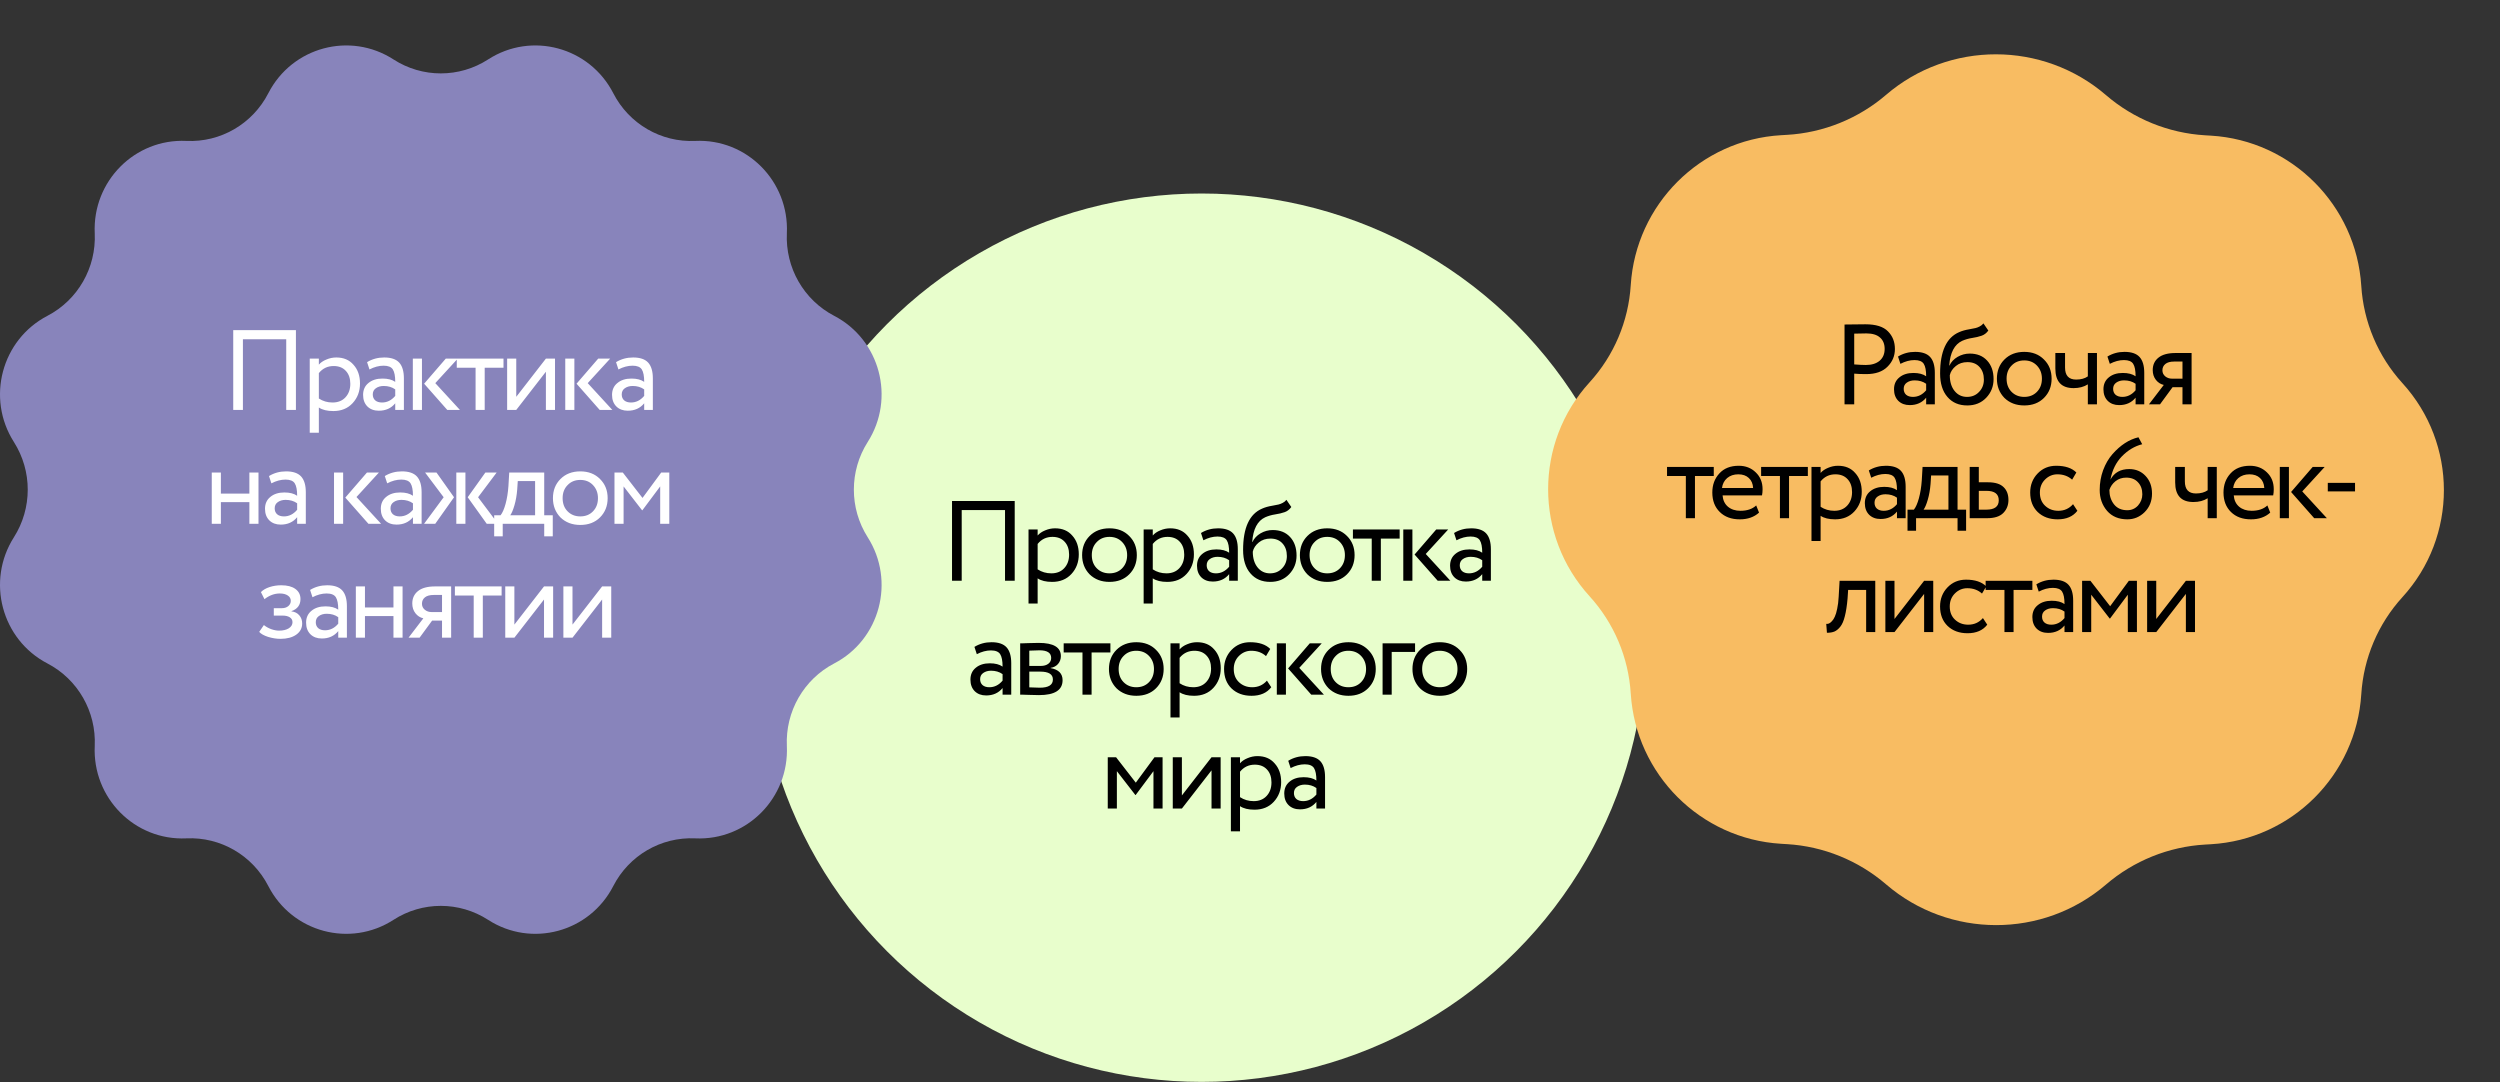
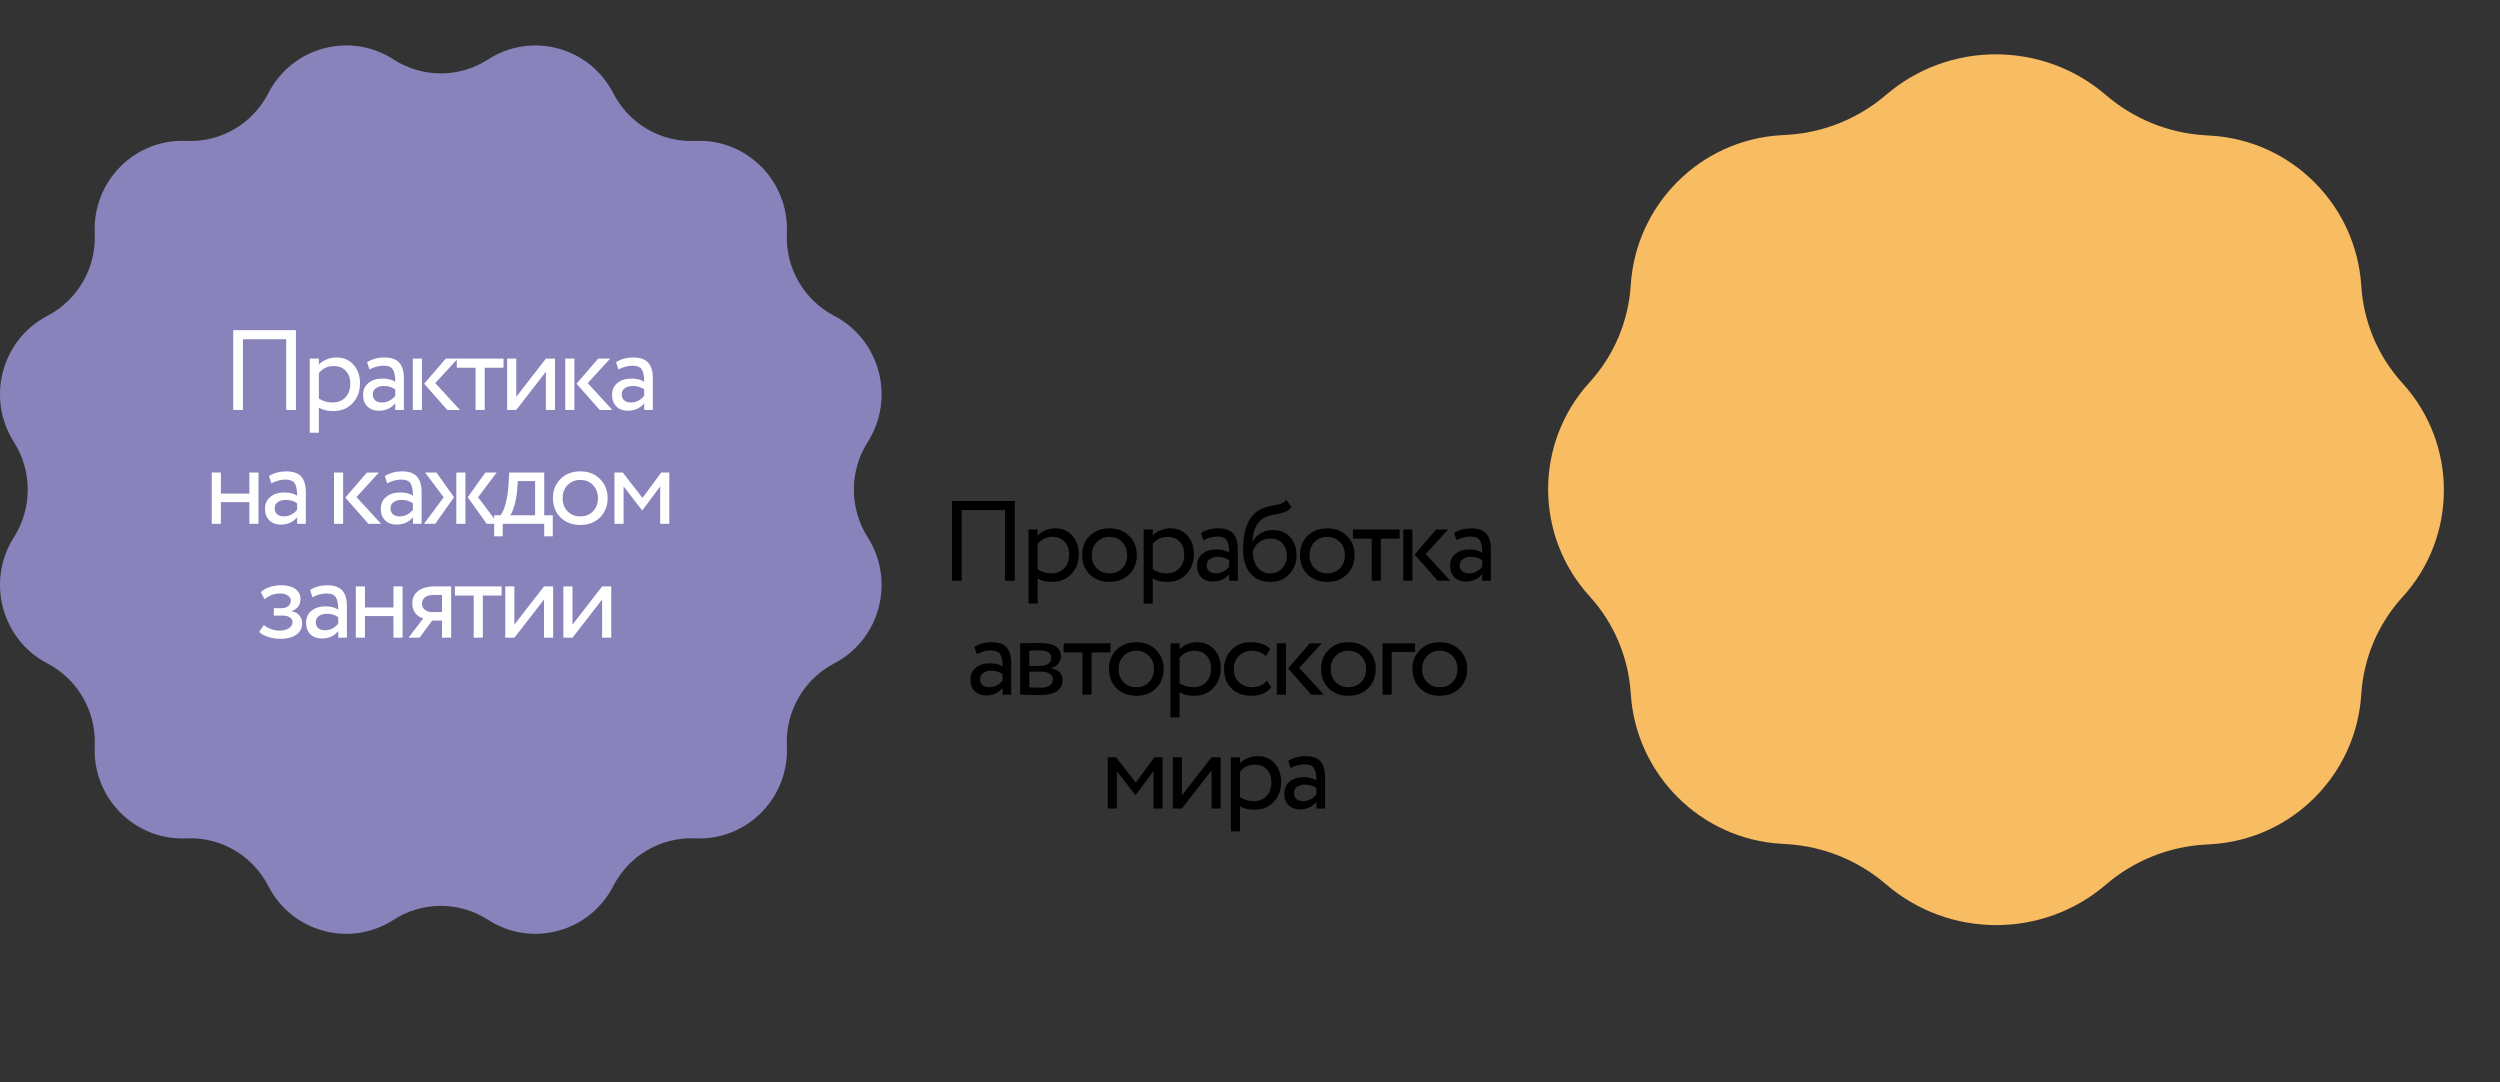
<svg xmlns="http://www.w3.org/2000/svg" width="439" height="190" viewBox="0 0 439 190" fill="none">
  <rect x="0" y="0" width="439" height="190" fill="#333333" stroke="none" />
-   <circle cx="211" cy="111.98" r="78" fill="#E8FECC" />
  <path d="M178.183 101.98H176.482V89.571H168.876V101.98H167.175V87.97H178.183V101.98ZM182.21 105.984H180.609V92.974H182.21V94.034C182.531 93.661 182.971 93.361 183.531 93.134C184.092 92.894 184.672 92.773 185.273 92.773C186.554 92.773 187.561 93.2 188.295 94.054C189.056 94.895 189.436 95.989 189.436 97.337C189.436 98.711 189.002 99.865 188.135 100.8C187.281 101.72 186.153 102.181 184.752 102.181C183.671 102.181 182.824 101.974 182.21 101.56V105.984ZM184.812 94.275C183.745 94.275 182.878 94.688 182.21 95.516V99.979C182.918 100.446 183.718 100.679 184.612 100.679C185.56 100.679 186.313 100.379 186.874 99.779C187.448 99.165 187.735 98.371 187.735 97.397C187.735 96.45 187.474 95.696 186.954 95.135C186.434 94.561 185.72 94.275 184.812 94.275ZM191.34 100.86C190.459 99.952 190.019 98.825 190.019 97.477C190.019 96.116 190.459 94.995 191.34 94.114C192.234 93.22 193.394 92.773 194.822 92.773C196.25 92.773 197.404 93.22 198.285 94.114C199.179 94.995 199.626 96.116 199.626 97.477C199.626 98.838 199.179 99.966 198.285 100.86C197.404 101.74 196.25 102.181 194.822 102.181C193.408 102.181 192.247 101.74 191.34 100.86ZM192.601 95.175C192.013 95.762 191.72 96.53 191.72 97.477C191.72 98.424 192.007 99.192 192.58 99.779C193.168 100.379 193.915 100.679 194.822 100.679C195.73 100.679 196.47 100.386 197.044 99.799C197.631 99.198 197.925 98.424 197.925 97.477C197.925 96.556 197.631 95.789 197.044 95.175C196.47 94.575 195.73 94.275 194.822 94.275C193.915 94.275 193.174 94.575 192.601 95.175ZM202.426 105.984H200.824V92.974H202.426V94.034C202.746 93.661 203.186 93.361 203.747 93.134C204.307 92.894 204.887 92.773 205.488 92.773C206.769 92.773 207.776 93.2 208.51 94.054C209.271 94.895 209.651 95.989 209.651 97.337C209.651 98.711 209.217 99.865 208.35 100.8C207.496 101.72 206.369 102.181 204.968 102.181C203.887 102.181 203.039 101.974 202.426 101.56V105.984ZM205.028 94.275C203.96 94.275 203.093 94.688 202.426 95.516V99.979C203.133 100.446 203.933 100.679 204.827 100.679C205.775 100.679 206.529 100.379 207.089 99.779C207.663 99.165 207.95 98.371 207.95 97.397C207.95 96.45 207.69 95.696 207.169 95.135C206.649 94.561 205.935 94.275 205.028 94.275ZM211.315 94.875L210.894 93.594C211.788 93.047 212.789 92.773 213.897 92.773C215.111 92.773 215.992 93.074 216.539 93.674C217.086 94.275 217.359 95.202 217.359 96.456V101.98H215.838V100.82C215.131 101.687 214.17 102.121 212.956 102.121C212.129 102.121 211.461 101.874 210.954 101.38C210.447 100.873 210.194 100.192 210.194 99.338C210.194 98.458 210.507 97.764 211.134 97.257C211.762 96.736 212.582 96.476 213.596 96.476C214.544 96.476 215.291 96.67 215.838 97.057C215.838 96.043 215.698 95.315 215.418 94.875C215.138 94.435 214.597 94.215 213.796 94.215C212.983 94.215 212.155 94.435 211.315 94.875ZM213.516 100.679C214.41 100.679 215.184 100.293 215.838 99.519V98.378C215.278 97.977 214.604 97.777 213.817 97.777C213.269 97.777 212.809 97.911 212.435 98.177C212.075 98.431 211.895 98.791 211.895 99.258C211.895 99.699 212.035 100.046 212.315 100.299C212.609 100.553 213.009 100.679 213.516 100.679ZM225.894 87.769L226.755 89.031C226.434 89.471 226.047 89.771 225.594 89.931C225.1 90.105 224.54 90.238 223.912 90.332C223.299 90.425 222.718 90.592 222.171 90.832C220.81 91.459 220.049 92.907 219.889 95.175H219.929C220.223 94.548 220.697 94.041 221.35 93.654C222.018 93.267 222.731 93.074 223.492 93.074C224.773 93.074 225.787 93.481 226.534 94.294C227.295 95.109 227.675 96.196 227.675 97.557C227.675 98.838 227.242 99.932 226.374 100.84C225.52 101.734 224.413 102.181 223.052 102.181C221.584 102.181 220.423 101.68 219.569 100.679C218.715 99.692 218.288 98.324 218.288 96.576C218.288 92.68 219.402 90.258 221.631 89.311C222.138 89.084 222.725 88.917 223.392 88.81C223.912 88.717 224.286 88.644 224.513 88.59C224.74 88.537 224.98 88.443 225.233 88.31C225.5 88.177 225.72 87.996 225.894 87.769ZM219.989 96.876C219.989 98.024 220.27 98.945 220.83 99.639C221.39 100.333 222.118 100.679 223.012 100.679C223.879 100.679 224.586 100.386 225.133 99.799C225.694 99.225 225.974 98.504 225.974 97.637C225.974 96.716 225.714 95.976 225.193 95.415C224.686 94.855 223.986 94.575 223.092 94.575C222.278 94.575 221.597 94.802 221.05 95.255C220.476 95.722 220.123 96.263 219.989 96.876ZM229.581 100.86C228.7 99.952 228.26 98.825 228.26 97.477C228.26 96.116 228.7 94.995 229.581 94.114C230.475 93.22 231.636 92.773 233.063 92.773C234.491 92.773 235.645 93.22 236.526 94.114C237.42 94.995 237.867 96.116 237.867 97.477C237.867 98.838 237.42 99.966 236.526 100.86C235.645 101.74 234.491 102.181 233.063 102.181C231.649 102.181 230.488 101.74 229.581 100.86ZM230.842 95.175C230.255 95.762 229.961 96.53 229.961 97.477C229.961 98.424 230.248 99.192 230.822 99.779C231.409 100.379 232.156 100.679 233.063 100.679C233.971 100.679 234.711 100.386 235.285 99.799C235.872 99.198 236.166 98.424 236.166 97.477C236.166 96.556 235.872 95.789 235.285 95.175C234.711 94.575 233.971 94.275 233.063 94.275C232.156 94.275 231.416 94.575 230.842 95.175ZM240.875 94.575H237.573V92.974H245.779V94.575H242.477V101.98H240.875V94.575ZM252.202 92.974H254.303L250.36 97.277L254.684 101.98H252.462L248.399 97.377L252.202 92.974ZM248.018 101.98H246.417V92.974H248.018V101.98ZM255.754 94.875L255.334 93.594C256.228 93.047 257.229 92.773 258.336 92.773C259.55 92.773 260.431 93.074 260.978 93.674C261.525 94.275 261.799 95.202 261.799 96.456V101.98H260.278V100.82C259.57 101.687 258.61 102.121 257.395 102.121C256.568 102.121 255.901 101.874 255.394 101.38C254.887 100.873 254.633 100.192 254.633 99.338C254.633 98.458 254.947 97.764 255.574 97.257C256.201 96.736 257.022 96.476 258.036 96.476C258.983 96.476 259.731 96.67 260.278 97.057C260.278 96.043 260.138 95.315 259.857 94.875C259.577 94.435 259.037 94.215 258.236 94.215C257.422 94.215 256.595 94.435 255.754 94.875ZM257.956 100.679C258.85 100.679 259.624 100.293 260.278 99.519V98.378C259.717 97.977 259.043 97.777 258.256 97.777C257.709 97.777 257.249 97.911 256.875 98.177C256.515 98.431 256.335 98.791 256.335 99.258C256.335 99.699 256.475 100.046 256.755 100.299C257.049 100.553 257.449 100.679 257.956 100.679ZM171.529 114.875L171.109 113.594C172.003 113.047 173.004 112.773 174.111 112.773C175.325 112.773 176.206 113.074 176.753 113.674C177.3 114.275 177.574 115.202 177.574 116.456V121.98H176.053V120.82C175.345 121.687 174.385 122.121 173.17 122.121C172.343 122.121 171.676 121.874 171.169 121.38C170.662 120.873 170.408 120.192 170.408 119.338C170.408 118.458 170.722 117.764 171.349 117.257C171.976 116.736 172.797 116.476 173.811 116.476C174.758 116.476 175.506 116.67 176.053 117.057C176.053 116.043 175.913 115.315 175.632 114.875C175.352 114.435 174.812 114.214 174.011 114.214C173.197 114.214 172.37 114.435 171.529 114.875ZM173.731 120.679C174.625 120.679 175.399 120.293 176.053 119.519V118.378C175.492 117.977 174.818 117.777 174.031 117.777C173.484 117.777 173.024 117.911 172.65 118.178C172.29 118.431 172.11 118.791 172.11 119.258C172.11 119.699 172.25 120.046 172.53 120.299C172.823 120.553 173.224 120.679 173.731 120.679ZM179.143 121.98V112.974C179.21 112.974 179.303 112.974 179.423 112.974C179.543 112.96 179.717 112.954 179.944 112.954C180.171 112.94 180.377 112.933 180.564 112.933C181.552 112.907 182.165 112.893 182.406 112.893C184.994 112.893 186.289 113.667 186.289 115.215C186.289 115.749 186.122 116.209 185.788 116.596C185.455 116.97 185.021 117.197 184.487 117.277V117.317C185.888 117.57 186.589 118.278 186.589 119.439C186.589 121.187 185.208 122.061 182.446 122.061C182.312 122.061 181.725 122.047 180.684 122.02C180.484 122.02 180.264 122.014 180.024 122C179.784 122 179.597 121.994 179.463 121.98C179.33 121.98 179.223 121.98 179.143 121.98ZM182.666 117.937H180.744V120.699C181.705 120.74 182.319 120.76 182.586 120.76C184.12 120.76 184.888 120.279 184.888 119.318C184.888 118.398 184.147 117.937 182.666 117.937ZM182.526 114.194C182.139 114.194 181.545 114.214 180.744 114.255V116.937H182.766C183.313 116.937 183.753 116.81 184.087 116.556C184.421 116.303 184.587 115.962 184.587 115.536C184.587 114.641 183.9 114.194 182.526 114.194ZM190.083 114.575H186.781V112.974H194.987V114.575H191.684V121.98H190.083V114.575ZM196.052 120.86C195.172 119.952 194.731 118.825 194.731 117.477C194.731 116.116 195.172 114.995 196.052 114.114C196.946 113.22 198.107 112.773 199.535 112.773C200.963 112.773 202.117 113.22 202.998 114.114C203.892 114.995 204.339 116.116 204.339 117.477C204.339 118.838 203.892 119.966 202.998 120.86C202.117 121.74 200.963 122.181 199.535 122.181C198.121 122.181 196.96 121.74 196.052 120.86ZM197.313 115.175C196.726 115.762 196.433 116.53 196.433 117.477C196.433 118.424 196.72 119.192 197.293 119.779C197.88 120.379 198.628 120.679 199.535 120.679C200.442 120.679 201.183 120.386 201.757 119.799C202.344 119.198 202.637 118.424 202.637 117.477C202.637 116.556 202.344 115.789 201.757 115.175C201.183 114.575 200.442 114.275 199.535 114.275C198.628 114.275 197.887 114.575 197.313 115.175ZM207.138 125.984H205.537V112.974H207.138V114.034C207.459 113.661 207.899 113.36 208.459 113.134C209.02 112.893 209.6 112.773 210.201 112.773C211.482 112.773 212.489 113.2 213.223 114.054C213.984 114.895 214.364 115.989 214.364 117.337C214.364 118.711 213.93 119.866 213.063 120.8C212.209 121.72 211.081 122.181 209.68 122.181C208.6 122.181 207.752 121.974 207.138 121.56V125.984ZM209.74 114.275C208.673 114.275 207.806 114.688 207.138 115.515V119.979C207.846 120.446 208.646 120.679 209.54 120.679C210.488 120.679 211.242 120.379 211.802 119.779C212.376 119.165 212.663 118.371 212.663 117.397C212.663 116.45 212.402 115.696 211.882 115.135C211.362 114.561 210.648 114.275 209.74 114.275ZM222.472 119.519L223.233 120.679C222.459 121.68 221.305 122.181 219.77 122.181C218.329 122.181 217.162 121.754 216.268 120.9C215.387 120.046 214.947 118.905 214.947 117.477C214.947 116.156 215.38 115.042 216.248 114.134C217.115 113.227 218.202 112.773 219.51 112.773C221.085 112.773 222.266 113.167 223.053 113.954L222.312 115.215C221.618 114.588 220.758 114.275 219.73 114.275C218.89 114.275 218.162 114.581 217.549 115.195C216.948 115.796 216.648 116.556 216.648 117.477C216.648 118.451 216.955 119.225 217.569 119.799C218.196 120.386 218.97 120.679 219.89 120.679C220.931 120.679 221.792 120.293 222.472 119.519ZM229.993 112.974H232.094L228.151 117.277L232.475 121.98H230.253L226.19 117.377L229.993 112.974ZM225.809 121.98H224.208V112.974H225.809V121.98ZM233.297 120.86C232.416 119.952 231.976 118.825 231.976 117.477C231.976 116.116 232.416 114.995 233.297 114.114C234.191 113.22 235.352 112.773 236.779 112.773C238.207 112.773 239.361 113.22 240.242 114.114C241.136 114.995 241.583 116.116 241.583 117.477C241.583 118.838 241.136 119.966 240.242 120.86C239.361 121.74 238.207 122.181 236.779 122.181C235.365 122.181 234.204 121.74 233.297 120.86ZM234.558 115.175C233.971 115.762 233.677 116.53 233.677 117.477C233.677 118.424 233.964 119.192 234.538 119.779C235.125 120.379 235.872 120.679 236.779 120.679C237.687 120.679 238.427 120.386 239.001 119.799C239.588 119.198 239.882 118.424 239.882 117.477C239.882 116.556 239.588 115.789 239.001 115.175C238.427 114.575 237.687 114.275 236.779 114.275C235.872 114.275 235.132 114.575 234.558 115.175ZM244.383 121.98H242.782V112.974H248.486V114.475H244.383V121.98ZM249.349 120.86C248.468 119.952 248.028 118.825 248.028 117.477C248.028 116.116 248.468 114.995 249.349 114.114C250.243 113.22 251.404 112.773 252.831 112.773C254.259 112.773 255.413 113.22 256.294 114.114C257.188 114.995 257.635 116.116 257.635 117.477C257.635 118.838 257.188 119.966 256.294 120.86C255.413 121.74 254.259 122.181 252.831 122.181C251.417 122.181 250.256 121.74 249.349 120.86ZM250.61 115.175C250.022 115.762 249.729 116.53 249.729 117.477C249.729 118.424 250.016 119.192 250.59 119.779C251.177 120.379 251.924 120.679 252.831 120.679C253.739 120.679 254.479 120.386 255.053 119.799C255.64 119.198 255.934 118.424 255.934 117.477C255.934 116.556 255.64 115.789 255.053 115.175C254.479 114.575 253.739 114.275 252.831 114.275C251.924 114.275 251.183 114.575 250.61 115.175ZM196.123 141.98H194.522V132.974H195.983L199.446 137.437L202.728 132.974H204.149V141.98H202.548V135.415L199.426 139.599H199.365L196.123 135.415V141.98ZM212.744 135.275L207.54 141.98H205.939V132.974H207.54V139.679L212.744 132.974H214.345V141.98H212.744V135.275ZM217.746 145.984H216.144V132.974H217.746V134.034C218.066 133.661 218.506 133.36 219.067 133.134C219.627 132.893 220.207 132.773 220.808 132.773C222.089 132.773 223.096 133.2 223.83 134.054C224.591 134.895 224.971 135.989 224.971 137.337C224.971 138.711 224.537 139.866 223.67 140.8C222.816 141.72 221.689 142.181 220.287 142.181C219.207 142.181 218.359 141.974 217.746 141.56V145.984ZM220.348 134.275C219.28 134.275 218.413 134.688 217.746 135.515V139.979C218.453 140.446 219.253 140.679 220.147 140.679C221.095 140.679 221.849 140.379 222.409 139.779C222.983 139.165 223.27 138.371 223.27 137.397C223.27 136.45 223.01 135.696 222.489 135.135C221.969 134.561 221.255 134.275 220.348 134.275ZM226.635 134.875L226.214 133.594C227.108 133.047 228.109 132.773 229.217 132.773C230.431 132.773 231.311 133.074 231.859 133.674C232.406 134.275 232.679 135.202 232.679 136.456V141.98H231.158V140.82C230.451 141.687 229.49 142.121 228.276 142.121C227.449 142.121 226.781 141.874 226.274 141.38C225.767 140.873 225.514 140.192 225.514 139.338C225.514 138.458 225.827 137.764 226.454 137.257C227.082 136.736 227.902 136.476 228.916 136.476C229.864 136.476 230.611 136.67 231.158 137.057C231.158 136.043 231.018 135.315 230.738 134.875C230.458 134.435 229.917 134.214 229.116 134.214C228.303 134.214 227.475 134.435 226.635 134.875ZM228.836 140.679C229.73 140.679 230.504 140.293 231.158 139.519V138.378C230.598 137.977 229.924 137.777 229.136 137.777C228.589 137.777 228.129 137.911 227.755 138.178C227.395 138.431 227.215 138.791 227.215 139.258C227.215 139.699 227.355 140.046 227.635 140.299C227.929 140.553 228.329 140.679 228.836 140.679Z" fill="black" />
  <path d="M85.712 10.437C93.344 5.506 103.53 8.258 107.693 16.372C110.455 21.755 116.075 25.025 122.082 24.745C131.138 24.321 138.594 31.834 138.173 40.959C137.895 47.012 141.139 52.676 146.481 55.459C154.534 59.654 157.265 69.919 152.372 77.61C149.127 82.712 149.127 89.252 152.372 94.351C157.265 102.042 154.534 112.307 146.481 116.502C141.139 119.285 137.895 124.948 138.173 131.001C138.594 140.127 131.138 147.64 122.082 147.216C116.075 146.936 110.455 150.206 107.693 155.589C103.53 163.703 93.344 166.455 85.712 161.524C80.648 158.254 74.158 158.254 69.098 161.524C61.465 166.455 51.279 163.703 47.116 155.589C44.354 150.206 38.734 146.936 32.727 147.216C23.672 147.64 16.216 140.127 16.636 131.001C16.915 124.948 13.67 119.285 8.328 116.502C0.275 112.307 -2.455 102.042 2.437 94.351C5.682 89.249 5.682 82.709 2.437 77.61C-2.455 69.919 0.275 59.654 8.328 55.459C13.67 52.676 16.915 47.012 16.636 40.959C16.216 31.834 23.672 24.321 32.727 24.745C38.734 25.025 44.354 21.755 47.116 16.372C51.279 8.258 61.465 5.506 69.098 10.437C74.161 13.707 80.651 13.707 85.712 10.437Z" fill="#8884BB" />
  <path d="M51.963 71.981H50.262V59.571H42.656V71.981H40.955V57.97H51.963V71.981ZM55.99 75.984H54.389V62.974H55.99V64.034C56.311 63.661 56.751 63.361 57.312 63.134C57.872 62.894 58.452 62.773 59.053 62.773C60.334 62.773 61.341 63.2 62.075 64.054C62.836 64.895 63.216 65.989 63.216 67.337C63.216 68.711 62.782 69.865 61.915 70.8C61.061 71.72 59.934 72.181 58.532 72.181C57.452 72.181 56.604 71.974 55.99 71.56V75.984ZM58.593 64.275C57.525 64.275 56.658 64.688 55.99 65.516V69.979C56.698 70.446 57.498 70.68 58.392 70.68C59.34 70.68 60.094 70.379 60.654 69.779C61.228 69.165 61.515 68.371 61.515 67.397C61.515 66.45 61.255 65.696 60.734 65.135C60.214 64.561 59.5 64.275 58.593 64.275ZM64.879 64.875L64.459 63.594C65.353 63.047 66.354 62.773 67.462 62.773C68.676 62.773 69.556 63.074 70.104 63.674C70.651 64.275 70.924 65.202 70.924 66.456V71.981H69.403V70.82C68.696 71.687 67.735 72.121 66.521 72.121C65.694 72.121 65.026 71.874 64.519 71.38C64.012 70.873 63.759 70.192 63.759 69.338C63.759 68.458 64.072 67.764 64.699 67.257C65.327 66.736 66.147 66.476 67.161 66.476C68.109 66.476 68.856 66.67 69.403 67.057C69.403 66.043 69.263 65.315 68.983 64.875C68.703 64.435 68.162 64.215 67.362 64.215C66.547 64.215 65.72 64.435 64.879 64.875ZM67.081 70.68C67.975 70.68 68.749 70.293 69.403 69.519V68.378C68.843 67.977 68.169 67.777 67.382 67.777C66.834 67.777 66.374 67.911 66 68.177C65.64 68.431 65.46 68.791 65.46 69.258C65.46 69.699 65.6 70.046 65.88 70.299C66.174 70.553 66.574 70.68 67.081 70.68ZM78.278 62.974H80.38L76.437 67.277L80.76 71.981H78.538L74.475 67.377L78.278 62.974ZM74.095 71.981H72.493V62.974H74.095V71.981ZM83.512 64.575H80.209V62.974H88.416V64.575H85.113V71.981H83.512V64.575ZM95.859 65.275L90.655 71.981H89.054V62.974H90.655V69.679L95.859 62.974H97.46V71.981H95.859V65.275ZM105.043 62.974H107.145L103.202 67.277L107.525 71.981H105.304L101.24 67.377L105.043 62.974ZM100.86 71.981H99.259V62.974H100.86V71.981ZM108.596 64.875L108.176 63.594C109.07 63.047 110.07 62.773 111.178 62.773C112.392 62.773 113.273 63.074 113.82 63.674C114.367 64.275 114.641 65.202 114.641 66.456V71.981H113.119V70.82C112.412 71.687 111.451 72.121 110.237 72.121C109.41 72.121 108.743 71.874 108.236 71.38C107.729 70.873 107.475 70.192 107.475 69.338C107.475 68.458 107.789 67.764 108.416 67.257C109.043 66.736 109.864 66.476 110.878 66.476C111.825 66.476 112.572 66.67 113.119 67.057C113.119 66.043 112.979 65.315 112.699 64.875C112.419 64.435 111.878 64.215 111.078 64.215C110.264 64.215 109.437 64.435 108.596 64.875ZM110.798 70.68C111.692 70.68 112.466 70.293 113.119 69.519V68.378C112.559 67.977 111.885 67.777 111.098 67.777C110.551 67.777 110.09 67.911 109.717 68.177C109.357 68.431 109.176 68.791 109.176 69.258C109.176 69.699 109.317 70.046 109.597 70.299C109.89 70.553 110.291 70.68 110.798 70.68ZM45.392 91.981H43.79V88.177H38.786V91.981H37.185V82.974H38.786V86.676H43.79V82.974H45.392V91.981ZM47.656 84.875L47.236 83.594C48.13 83.047 49.13 82.773 50.238 82.773C51.452 82.773 52.333 83.074 52.88 83.674C53.427 84.275 53.701 85.202 53.701 86.456V91.981H52.179V90.82C51.472 91.687 50.511 92.121 49.297 92.121C48.47 92.121 47.803 91.874 47.296 91.38C46.789 90.873 46.535 90.192 46.535 89.338C46.535 88.458 46.849 87.764 47.476 87.257C48.103 86.736 48.924 86.476 49.938 86.476C50.885 86.476 51.632 86.67 52.179 87.057C52.179 86.043 52.039 85.315 51.759 84.875C51.479 84.435 50.938 84.215 50.138 84.215C49.324 84.215 48.497 84.435 47.656 84.875ZM49.858 90.68C50.752 90.68 51.526 90.293 52.179 89.519V88.378C51.619 87.977 50.945 87.777 50.158 87.777C49.611 87.777 49.151 87.911 48.777 88.177C48.417 88.431 48.236 88.791 48.236 89.258C48.236 89.699 48.377 90.046 48.657 90.299C48.95 90.553 49.351 90.68 49.858 90.68ZM64.438 82.974H66.54L62.597 87.277L66.92 91.981H64.698L60.635 87.377L64.438 82.974ZM60.255 91.981H58.654V82.974H60.255V91.981ZM67.991 84.875L67.57 83.594C68.464 83.047 69.465 82.773 70.573 82.773C71.787 82.773 72.668 83.074 73.215 83.674C73.762 84.275 74.035 85.202 74.035 86.456V91.981H72.514V90.82C71.807 91.687 70.846 92.121 69.632 92.121C68.805 92.121 68.138 91.874 67.63 91.38C67.123 90.873 66.87 90.192 66.87 89.338C66.87 88.458 67.183 87.764 67.811 87.257C68.438 86.736 69.258 86.476 70.272 86.476C71.22 86.476 71.967 86.67 72.514 87.057C72.514 86.043 72.374 85.315 72.094 84.875C71.814 84.435 71.273 84.215 70.473 84.215C69.659 84.215 68.831 84.435 67.991 84.875ZM70.192 90.68C71.086 90.68 71.86 90.293 72.514 89.519V88.378C71.954 87.977 71.28 87.777 70.493 87.777C69.945 87.777 69.485 87.911 69.112 88.177C68.751 88.431 68.571 88.791 68.571 89.258C68.571 89.699 68.711 90.046 68.991 90.299C69.285 90.553 69.685 90.68 70.192 90.68ZM85.232 82.974H87.214L83.951 87.317L87.454 91.981H85.472L82.13 87.317L85.232 82.974ZM81.729 91.981H80.128V82.974H81.729V91.981ZM74.464 91.981L77.906 87.317L74.644 82.974H76.645L79.728 87.317L76.425 91.981H74.464ZM88.279 94.182H86.778V90.479H87.899C88.232 90.066 88.526 89.398 88.779 88.478C89.033 87.544 89.2 86.503 89.28 85.355L89.42 82.974H95.564V90.479H97.066V94.182H95.564V91.981H88.279V94.182ZM90.921 84.475L90.821 85.976C90.741 86.977 90.581 87.891 90.341 88.718C90.1 89.545 89.853 90.132 89.6 90.479H93.963V84.475H90.921ZM98.417 90.86C97.536 89.952 97.096 88.825 97.096 87.477C97.096 86.116 97.536 84.995 98.417 84.114C99.311 83.22 100.472 82.773 101.9 82.773C103.327 82.773 104.482 83.22 105.362 84.114C106.256 84.995 106.703 86.116 106.703 87.477C106.703 88.838 106.256 89.966 105.362 90.86C104.482 91.74 103.327 92.181 101.9 92.181C100.485 92.181 99.324 91.74 98.417 90.86ZM99.678 85.175C99.091 85.762 98.797 86.53 98.797 87.477C98.797 88.424 99.084 89.192 99.658 89.779C100.245 90.379 100.992 90.68 101.9 90.68C102.807 90.68 103.548 90.386 104.121 89.799C104.708 89.198 105.002 88.424 105.002 87.477C105.002 86.556 104.708 85.789 104.121 85.175C103.548 84.575 102.807 84.275 101.9 84.275C100.992 84.275 100.252 84.575 99.678 85.175ZM109.503 91.981H107.902V82.974H109.363L112.825 87.437L116.108 82.974H117.529V91.981H115.928V85.415L112.805 89.599H112.745L109.503 85.415V91.981ZM49.24 112.181C48.56 112.181 47.839 112.067 47.079 111.84C46.345 111.6 45.824 111.307 45.517 110.96L46.338 109.759C46.698 110.052 47.125 110.293 47.619 110.479C48.126 110.653 48.587 110.74 49 110.74C49.694 110.74 50.261 110.606 50.702 110.339C51.142 110.059 51.362 109.699 51.362 109.258C51.362 108.885 51.202 108.598 50.882 108.398C50.575 108.198 50.148 108.097 49.601 108.097H48.079V106.796H49.501C49.954 106.796 50.328 106.676 50.621 106.436C50.915 106.183 51.062 105.876 51.062 105.515C51.062 105.115 50.888 104.802 50.541 104.575C50.194 104.335 49.727 104.214 49.14 104.214C48.193 104.214 47.292 104.548 46.438 105.215L45.818 103.974C46.178 103.601 46.678 103.307 47.319 103.094C47.973 102.88 48.66 102.773 49.38 102.773C50.448 102.773 51.275 102.987 51.862 103.414C52.463 103.841 52.763 104.435 52.763 105.195C52.763 106.236 52.236 106.943 51.182 107.317V107.357C51.769 107.424 52.229 107.657 52.563 108.057C52.897 108.444 53.063 108.918 53.063 109.479C53.063 110.306 52.71 110.966 52.002 111.46C51.309 111.94 50.388 112.181 49.24 112.181ZM54.872 104.875L54.452 103.594C55.346 103.047 56.346 102.773 57.454 102.773C58.668 102.773 59.549 103.074 60.096 103.674C60.643 104.275 60.916 105.202 60.916 106.456V111.98H59.395V110.82C58.688 111.687 57.727 112.121 56.513 112.121C55.686 112.121 55.019 111.874 54.512 111.38C54.005 110.873 53.751 110.192 53.751 109.338C53.751 108.458 54.065 107.764 54.692 107.257C55.319 106.736 56.139 106.476 57.154 106.476C58.101 106.476 58.848 106.67 59.395 107.057C59.395 106.043 59.255 105.315 58.975 104.875C58.695 104.435 58.154 104.214 57.354 104.214C56.54 104.214 55.712 104.435 54.872 104.875ZM57.074 110.679C57.968 110.679 58.742 110.293 59.395 109.519V108.378C58.835 107.977 58.161 107.777 57.374 107.777C56.827 107.777 56.366 107.911 55.993 108.178C55.632 108.431 55.452 108.791 55.452 109.258C55.452 109.699 55.592 110.046 55.873 110.299C56.166 110.553 56.566 110.679 57.074 110.679ZM70.692 111.98H69.091V108.178H64.087V111.98H62.486V102.974H64.087V106.676H69.091V102.974H70.692V111.98ZM76.419 102.974H79.221V111.98H77.62V108.978H75.879L73.677 111.98H71.736L74.338 108.578C73.79 108.458 73.33 108.164 72.957 107.697C72.583 107.217 72.396 106.643 72.396 105.976C72.396 105.055 72.73 104.328 73.397 103.794C74.064 103.247 75.072 102.974 76.419 102.974ZM74.097 106.016C74.097 106.443 74.264 106.796 74.598 107.077C74.931 107.344 75.325 107.477 75.779 107.477H77.62V104.475H76.159C75.478 104.475 74.965 104.615 74.618 104.895C74.271 105.175 74.097 105.549 74.097 106.016ZM83.182 104.575H79.879V102.974H88.085V104.575H84.783V111.98H83.182V104.575ZM95.529 105.275L90.325 111.98H88.724V102.974H90.325V109.679L95.529 102.974H97.13V111.98H95.529V105.275ZM105.734 105.275L100.53 111.98H98.929V102.974H100.53V109.679L105.734 102.974H107.335V111.98H105.734V105.275Z" fill="white" />
  <path d="M421.868 67.281C431.574 77.936 431.574 94.222 421.868 104.856V104.856C417.589 109.544 415.038 115.576 414.641 121.913V121.913C413.751 136.091 402.42 147.424 388.238 148.247L387.191 148.308C380.79 148.68 374.671 151.157 369.807 155.331V155.331C358.731 164.837 342.269 164.82 331.193 155.29V155.29C326.329 151.106 320.21 148.616 313.809 148.231L312.762 148.168C298.58 147.315 287.249 135.958 286.359 121.778V121.778C285.962 115.44 283.411 109.403 279.132 104.706V104.706C269.426 94.052 269.426 77.765 279.132 67.131V67.131C283.411 62.444 285.962 56.411 286.359 50.074V50.074C287.249 35.897 298.58 24.564 312.762 23.74L313.809 23.679C320.21 23.308 326.329 20.83 331.193 16.656V16.656C342.269 7.15 358.731 7.168 369.807 16.697V16.697C374.671 20.881 380.79 23.371 387.191 23.756L388.238 23.819C402.42 24.673 413.751 36.029 414.641 50.209V50.209C415.038 56.547 417.589 62.585 421.868 67.281V67.281Z" fill="#F8BC62" />
-   <path d="M325.601 65.612V70.996H323.9V56.985C324.46 56.985 325.054 56.979 325.681 56.965C326.308 56.952 326.935 56.945 327.562 56.945C329.404 56.945 330.725 57.359 331.526 58.186C332.34 59 332.746 60.034 332.746 61.289C332.746 62.503 332.306 63.544 331.425 64.411C330.571 65.265 329.331 65.692 327.703 65.692C326.849 65.692 326.148 65.665 325.601 65.612ZM327.723 58.547C327.482 58.547 326.775 58.56 325.601 58.587V63.991C326.442 64.057 327.122 64.091 327.643 64.091C328.67 64.091 329.477 63.844 330.064 63.35C330.652 62.843 330.945 62.149 330.945 61.269C330.945 60.401 330.672 59.734 330.124 59.267C329.591 58.787 328.79 58.547 327.723 58.547ZM333.71 63.891L333.29 62.61C334.184 62.062 335.184 61.789 336.292 61.789C337.506 61.789 338.387 62.089 338.934 62.69C339.481 63.29 339.755 64.218 339.755 65.472V70.996H338.233V69.835C337.526 70.703 336.565 71.136 335.351 71.136C334.524 71.136 333.857 70.889 333.35 70.396C332.843 69.889 332.589 69.208 332.589 68.354C332.589 67.473 332.903 66.779 333.53 66.272C334.157 65.752 334.978 65.492 335.992 65.492C336.939 65.492 337.686 65.685 338.233 66.072C338.233 65.058 338.093 64.331 337.813 63.891C337.533 63.45 336.992 63.23 336.192 63.23C335.378 63.23 334.551 63.45 333.71 63.891ZM335.912 69.695C336.806 69.695 337.58 69.308 338.233 68.534V67.393C337.673 66.993 336.999 66.793 336.212 66.793C335.665 66.793 335.204 66.926 334.831 67.193C334.47 67.447 334.29 67.807 334.29 68.274C334.29 68.714 334.43 69.061 334.711 69.315C335.004 69.568 335.405 69.695 335.912 69.695ZM348.289 56.785L349.15 58.046C348.83 58.486 348.443 58.787 347.989 58.947C347.495 59.12 346.935 59.254 346.308 59.347C345.694 59.441 345.113 59.607 344.566 59.847C343.205 60.475 342.445 61.922 342.285 64.191H342.325C342.618 63.564 343.092 63.057 343.746 62.67C344.413 62.283 345.127 62.089 345.887 62.089C347.168 62.089 348.182 62.496 348.93 63.31C349.69 64.124 350.071 65.212 350.071 66.573C350.071 67.854 349.637 68.948 348.77 69.855C347.916 70.749 346.808 71.196 345.447 71.196C343.979 71.196 342.818 70.696 341.964 69.695C341.11 68.708 340.683 67.34 340.683 65.592C340.683 61.696 341.798 59.274 344.026 58.326C344.533 58.099 345.12 57.933 345.787 57.826C346.308 57.733 346.681 57.659 346.908 57.606C347.135 57.552 347.375 57.459 347.629 57.326C347.896 57.192 348.116 57.012 348.289 56.785ZM342.385 65.892C342.385 67.04 342.665 67.96 343.225 68.654C343.786 69.348 344.513 69.695 345.407 69.695C346.274 69.695 346.982 69.401 347.529 68.814C348.089 68.241 348.369 67.52 348.369 66.653C348.369 65.732 348.109 64.992 347.589 64.431C347.082 63.871 346.381 63.59 345.487 63.59C344.673 63.59 343.993 63.817 343.445 64.271C342.872 64.738 342.518 65.278 342.385 65.892ZM351.976 69.875C351.095 68.968 350.655 67.84 350.655 66.493C350.655 65.132 351.095 64.011 351.976 63.13C352.87 62.236 354.031 61.789 355.459 61.789C356.887 61.789 358.041 62.236 358.921 63.13C359.815 64.011 360.262 65.132 360.262 66.493C360.262 67.854 359.815 68.981 358.921 69.875C358.041 70.756 356.887 71.196 355.459 71.196C354.044 71.196 352.883 70.756 351.976 69.875ZM353.237 64.191C352.65 64.778 352.356 65.545 352.356 66.493C352.356 67.44 352.643 68.207 353.217 68.794C353.804 69.395 354.551 69.695 355.459 69.695C356.366 69.695 357.107 69.401 357.68 68.814C358.268 68.214 358.561 67.44 358.561 66.493C358.561 65.572 358.268 64.805 357.68 64.191C357.107 63.59 356.366 63.29 355.459 63.29C354.551 63.29 353.811 63.59 353.237 64.191ZM366.625 61.989H368.226V70.996H366.625V67.493C365.931 67.934 365.097 68.154 364.123 68.154C361.988 68.154 360.92 67.006 360.92 64.711V61.989H362.622V64.531C362.622 65.945 363.269 66.653 364.563 66.653C365.404 66.653 366.091 66.466 366.625 66.092V61.989ZM370.485 63.891L370.065 62.61C370.959 62.062 371.96 61.789 373.067 61.789C374.281 61.789 375.162 62.089 375.709 62.69C376.256 63.29 376.53 64.218 376.53 65.472V70.996H375.009V69.835C374.301 70.703 373.341 71.136 372.126 71.136C371.299 71.136 370.632 70.889 370.125 70.396C369.618 69.889 369.364 69.208 369.364 68.354C369.364 67.473 369.678 66.779 370.305 66.272C370.932 65.752 371.753 65.492 372.767 65.492C373.714 65.492 374.462 65.685 375.009 66.072C375.009 65.058 374.869 64.331 374.588 63.891C374.308 63.45 373.768 63.23 372.967 63.23C372.153 63.23 371.326 63.45 370.485 63.891ZM372.687 69.695C373.581 69.695 374.355 69.308 375.009 68.534V67.393C374.448 66.993 373.774 66.793 372.987 66.793C372.44 66.793 371.98 66.926 371.606 67.193C371.246 67.447 371.066 67.807 371.066 68.274C371.066 68.714 371.206 69.061 371.486 69.315C371.78 69.568 372.18 69.695 372.687 69.695ZM382.042 61.989H384.844V70.996H383.243V67.994H381.502L379.3 70.996H377.359L379.961 67.594C379.413 67.473 378.953 67.18 378.58 66.713C378.206 66.232 378.019 65.659 378.019 64.992C378.019 64.071 378.353 63.343 379.02 62.81C379.687 62.263 380.694 61.989 382.042 61.989ZM379.72 65.031C379.72 65.459 379.887 65.812 380.221 66.092C380.554 66.359 380.948 66.493 381.402 66.493H383.243V63.49H381.782C381.101 63.49 380.588 63.63 380.241 63.911C379.894 64.191 379.72 64.564 379.72 65.031ZM296.034 83.59H292.731V81.989H300.937V83.59H297.635V90.996H296.034V83.59ZM308.388 88.754L308.888 90.015C308.021 90.803 306.893 91.196 305.505 91.196C304.038 91.196 302.87 90.769 302.003 89.915C301.122 89.061 300.682 87.92 300.682 86.493C300.682 85.145 301.095 84.024 301.923 83.13C302.737 82.236 303.871 81.789 305.325 81.789C306.526 81.789 307.52 82.176 308.308 82.95C309.108 83.71 309.508 84.698 309.508 85.912C309.508 86.299 309.475 86.659 309.408 86.993H302.483C302.55 87.834 302.863 88.494 303.424 88.975C303.998 89.455 304.731 89.695 305.625 89.695C306.8 89.695 307.72 89.382 308.388 88.754ZM305.245 83.29C304.458 83.29 303.804 83.51 303.284 83.951C302.777 84.391 302.476 84.972 302.383 85.692H307.847C307.807 84.945 307.554 84.358 307.087 83.931C306.633 83.504 306.019 83.29 305.245 83.29ZM312.555 83.59H309.252V81.989H317.458V83.59H314.156V90.996H312.555V83.59ZM319.698 94.999H318.096V81.989H319.698V83.05C320.018 82.676 320.458 82.376 321.019 82.149C321.579 81.909 322.159 81.789 322.76 81.789C324.041 81.789 325.048 82.216 325.782 83.07C326.543 83.911 326.923 85.005 326.923 86.353C326.923 87.727 326.489 88.881 325.622 89.815C324.768 90.736 323.641 91.196 322.24 91.196C321.159 91.196 320.311 90.989 319.698 90.576V94.999ZM322.3 83.29C321.232 83.29 320.365 83.704 319.698 84.531V88.995C320.405 89.462 321.205 89.695 322.099 89.695C323.047 89.695 323.801 89.395 324.361 88.794C324.935 88.181 325.222 87.387 325.222 86.413C325.222 85.465 324.962 84.711 324.441 84.151C323.921 83.577 323.207 83.29 322.3 83.29ZM328.587 83.891L328.166 82.61C329.06 82.062 330.061 81.789 331.169 81.789C332.383 81.789 333.264 82.089 333.811 82.69C334.358 83.29 334.631 84.218 334.631 85.472V90.996H333.11V89.835C332.403 90.703 331.442 91.136 330.228 91.136C329.401 91.136 328.733 90.889 328.226 90.396C327.719 89.889 327.466 89.208 327.466 88.354C327.466 87.473 327.779 86.779 328.406 86.272C329.034 85.752 329.854 85.492 330.868 85.492C331.816 85.492 332.563 85.685 333.11 86.072C333.11 85.058 332.97 84.331 332.69 83.891C332.41 83.45 331.869 83.23 331.068 83.23C330.255 83.23 329.427 83.45 328.587 83.891ZM330.788 89.695C331.682 89.695 332.456 89.308 333.11 88.534V87.393C332.55 86.993 331.876 86.793 331.088 86.793C330.541 86.793 330.081 86.926 329.707 87.193C329.347 87.447 329.167 87.807 329.167 88.274C329.167 88.714 329.307 89.061 329.587 89.315C329.881 89.568 330.281 89.695 330.788 89.695ZM336.461 93.198H334.96V89.495H336.08C336.414 89.081 336.708 88.414 336.961 87.493C337.215 86.559 337.381 85.519 337.462 84.371L337.602 81.989H343.746V89.495H345.248V93.198H343.746V90.996H336.461V93.198ZM339.103 83.49L339.003 84.992C338.923 85.992 338.763 86.906 338.522 87.734C338.282 88.561 338.035 89.148 337.782 89.495H342.145V83.49H339.103ZM348.92 90.996H345.878V81.989H347.479V84.691H349.121C350.348 84.691 351.249 84.972 351.823 85.532C352.396 86.079 352.683 86.833 352.683 87.794C352.683 88.701 352.383 89.462 351.783 90.075C351.182 90.689 350.228 90.996 348.92 90.996ZM348.82 86.192H347.479V89.495H348.8C350.255 89.495 350.982 88.948 350.982 87.854C350.982 86.746 350.262 86.192 348.82 86.192ZM364.027 88.534L364.788 89.695C364.014 90.696 362.86 91.196 361.325 91.196C359.884 91.196 358.717 90.769 357.823 89.915C356.942 89.061 356.502 87.92 356.502 86.493C356.502 85.172 356.935 84.057 357.803 83.15C358.67 82.243 359.757 81.789 361.065 81.789C362.64 81.789 363.821 82.183 364.608 82.97L363.867 84.231C363.173 83.604 362.313 83.29 361.285 83.29C360.445 83.29 359.717 83.597 359.104 84.211C358.503 84.811 358.203 85.572 358.203 86.493C358.203 87.467 358.51 88.241 359.124 88.814C359.751 89.401 360.525 89.695 361.445 89.695C362.486 89.695 363.347 89.308 364.027 88.534ZM368.707 86.032C368.707 84.831 368.907 83.677 369.307 82.57C369.721 81.462 370.268 80.521 370.948 79.747C372.349 78.159 373.871 77.172 375.512 76.785L376.172 78.006C374.851 78.34 373.657 79.054 372.59 80.148C371.562 81.215 370.895 82.576 370.588 84.231C371.255 82.99 372.356 82.369 373.891 82.369C375.051 82.369 376.006 82.77 376.753 83.57C377.513 84.371 377.894 85.405 377.894 86.673C377.894 87.98 377.46 89.068 376.593 89.935C375.739 90.776 374.731 91.196 373.57 91.196C372.063 91.196 370.875 90.703 370.008 89.715C369.14 88.701 368.707 87.473 368.707 86.032ZM370.408 86.032C370.408 87.033 370.681 87.88 371.229 88.574C371.776 89.255 372.55 89.595 373.55 89.595C374.298 89.595 374.925 89.322 375.432 88.774C375.939 88.201 376.192 87.54 376.192 86.793C376.192 85.925 375.939 85.225 375.432 84.691C374.938 84.144 374.244 83.871 373.35 83.871C372.643 83.871 372.022 84.077 371.489 84.491C370.968 84.905 370.608 85.418 370.408 86.032ZM387.665 81.989H389.267V90.996H387.665V87.493C386.972 87.934 386.138 88.154 385.163 88.154C383.028 88.154 381.961 87.006 381.961 84.711V81.989H383.662V84.531C383.662 85.945 384.309 86.653 385.604 86.653C386.444 86.653 387.132 86.466 387.665 86.092V81.989ZM398.151 88.754L398.651 90.015C397.784 90.803 396.656 91.196 395.269 91.196C393.801 91.196 392.633 90.769 391.766 89.915C390.885 89.061 390.445 87.92 390.445 86.493C390.445 85.145 390.859 84.024 391.686 83.13C392.5 82.236 393.634 81.789 395.088 81.789C396.289 81.789 397.283 82.176 398.071 82.95C398.871 83.71 399.272 84.698 399.272 85.912C399.272 86.299 399.238 86.659 399.172 86.993H392.246C392.313 87.834 392.627 88.494 393.187 88.975C393.761 89.455 394.495 89.695 395.389 89.695C396.563 89.695 397.484 89.382 398.151 88.754ZM395.008 83.29C394.221 83.29 393.567 83.51 393.047 83.951C392.54 84.391 392.24 84.972 392.146 85.692H397.61C397.57 84.945 397.317 84.358 396.85 83.931C396.396 83.504 395.782 83.29 395.008 83.29ZM406.116 81.989H408.218L404.275 86.293L408.598 90.996H406.377L402.314 86.392L406.116 81.989ZM401.933 90.996H400.332V81.989H401.933V90.996ZM413.544 86.293H408.76V84.791H413.544V86.293ZM329.296 110.996H327.695V103.59H324.532L324.432 105.112C324.325 106.353 324.165 107.387 323.952 108.214C323.752 109.028 323.485 109.642 323.151 110.055C322.831 110.456 322.491 110.736 322.13 110.896C321.77 111.043 321.33 111.116 320.809 111.116L320.689 109.555C320.836 109.568 320.99 109.548 321.15 109.495C321.31 109.428 321.483 109.295 321.67 109.095C321.87 108.894 322.044 108.628 322.19 108.294C322.351 107.96 322.491 107.493 322.611 106.893C322.744 106.279 322.831 105.579 322.871 104.791L323.031 101.989H329.296V110.996ZM337.876 104.291L332.672 110.996H331.071V101.989H332.672V108.694L337.876 101.989H339.477V110.996H337.876V104.291ZM348.201 108.534L348.962 109.695C348.188 110.696 347.034 111.196 345.499 111.196C344.058 111.196 342.891 110.769 341.997 109.915C341.116 109.061 340.676 107.92 340.676 106.493C340.676 105.172 341.109 104.057 341.977 103.15C342.844 102.243 343.931 101.789 345.239 101.789C346.814 101.789 347.995 102.183 348.782 102.97L348.041 104.231C347.347 103.604 346.487 103.29 345.459 103.29C344.619 103.29 343.891 103.597 343.278 104.211C342.677 104.811 342.377 105.572 342.377 106.493C342.377 107.467 342.684 108.241 343.298 108.814C343.925 109.402 344.699 109.695 345.619 109.695C346.66 109.695 347.521 109.308 348.201 108.534ZM351.982 103.59H348.679V101.989H356.885V103.59H353.583V110.996H351.982V103.59ZM358.004 103.891L357.583 102.61C358.477 102.063 359.478 101.789 360.586 101.789C361.8 101.789 362.681 102.089 363.228 102.69C363.775 103.29 364.048 104.218 364.048 105.472V110.996H362.527V109.835C361.82 110.703 360.859 111.136 359.645 111.136C358.818 111.136 358.151 110.889 357.643 110.396C357.136 109.889 356.883 109.208 356.883 108.354C356.883 107.473 357.196 106.78 357.824 106.272C358.451 105.752 359.271 105.492 360.286 105.492C361.233 105.492 361.98 105.685 362.527 106.072C362.527 105.058 362.387 104.331 362.107 103.891C361.827 103.45 361.286 103.23 360.486 103.23C359.672 103.23 358.844 103.45 358.004 103.891ZM360.205 109.695C361.099 109.695 361.873 109.308 362.527 108.534V107.393C361.967 106.993 361.293 106.793 360.506 106.793C359.959 106.793 359.498 106.926 359.125 107.193C358.764 107.447 358.584 107.807 358.584 108.274C358.584 108.714 358.724 109.061 359.005 109.315C359.298 109.568 359.698 109.695 360.205 109.695ZM367.219 110.996H365.618V101.989H367.079L370.542 106.453L373.824 101.989H375.245V110.996H373.644V104.431L370.522 108.614H370.461L367.219 104.431V110.996ZM383.84 104.291L378.636 110.996H377.035V101.989H378.636V108.694L383.84 101.989H385.441V110.996H383.84V104.291Z" fill="black" />
</svg>